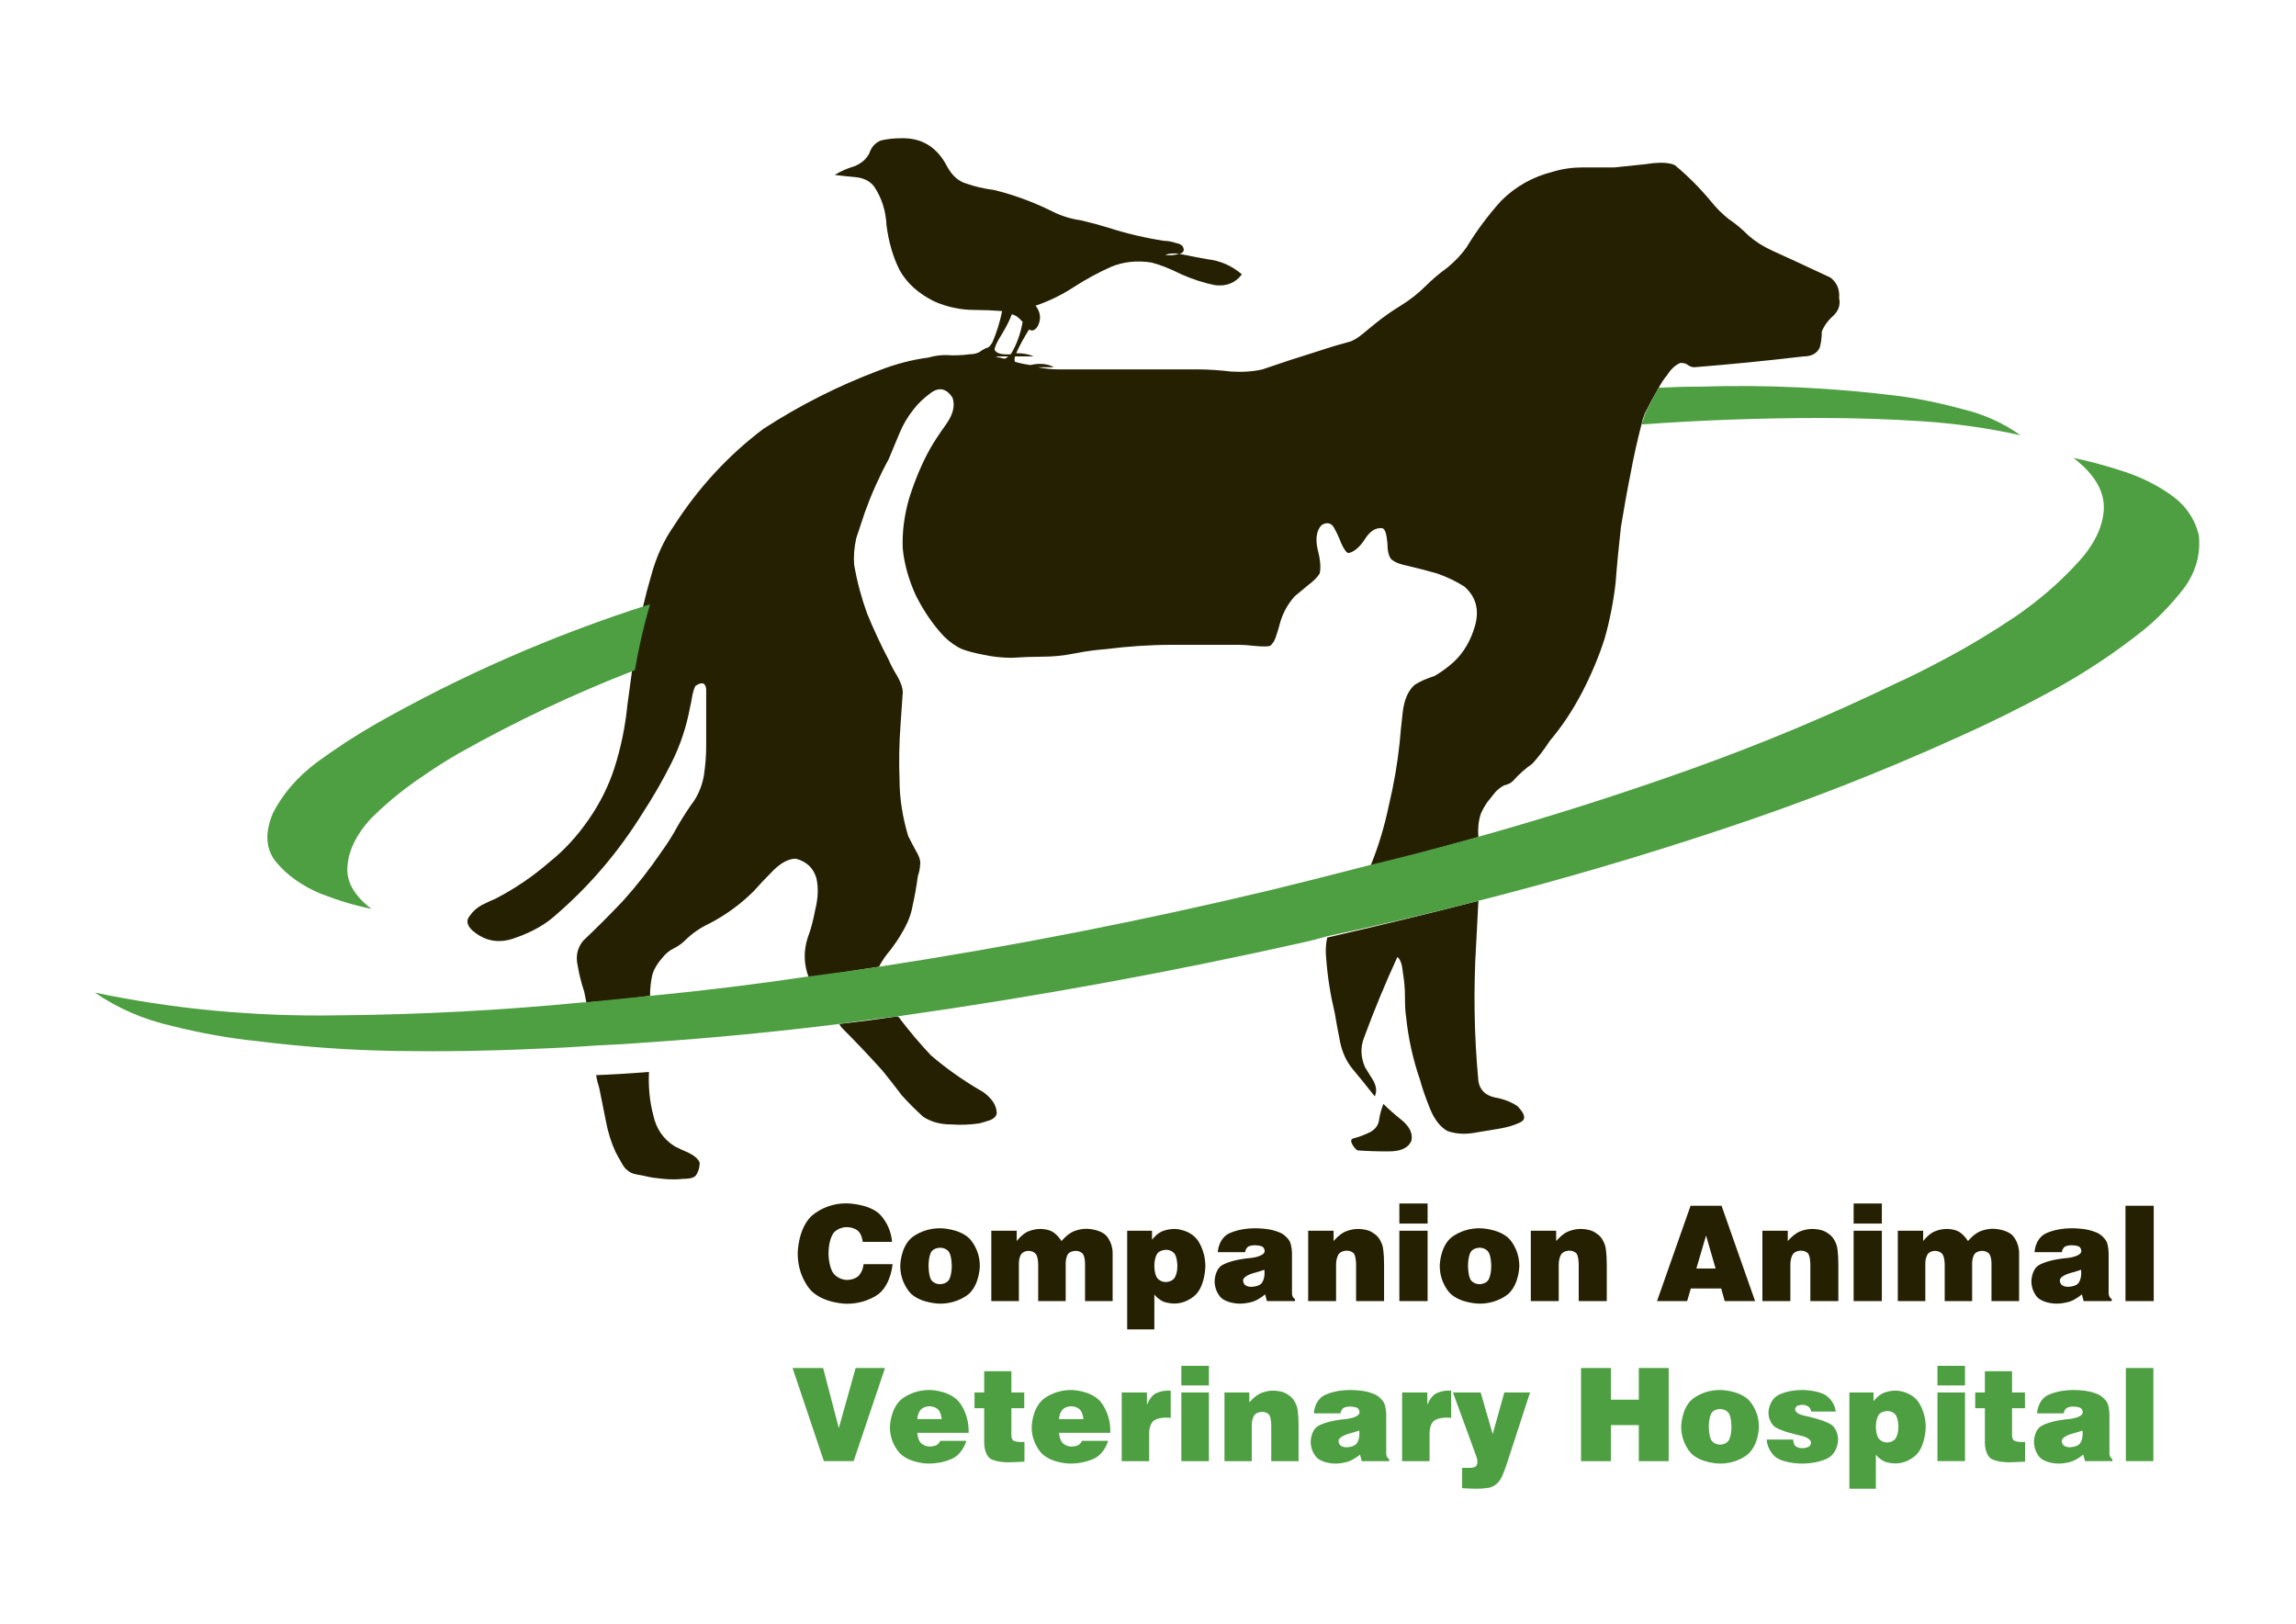
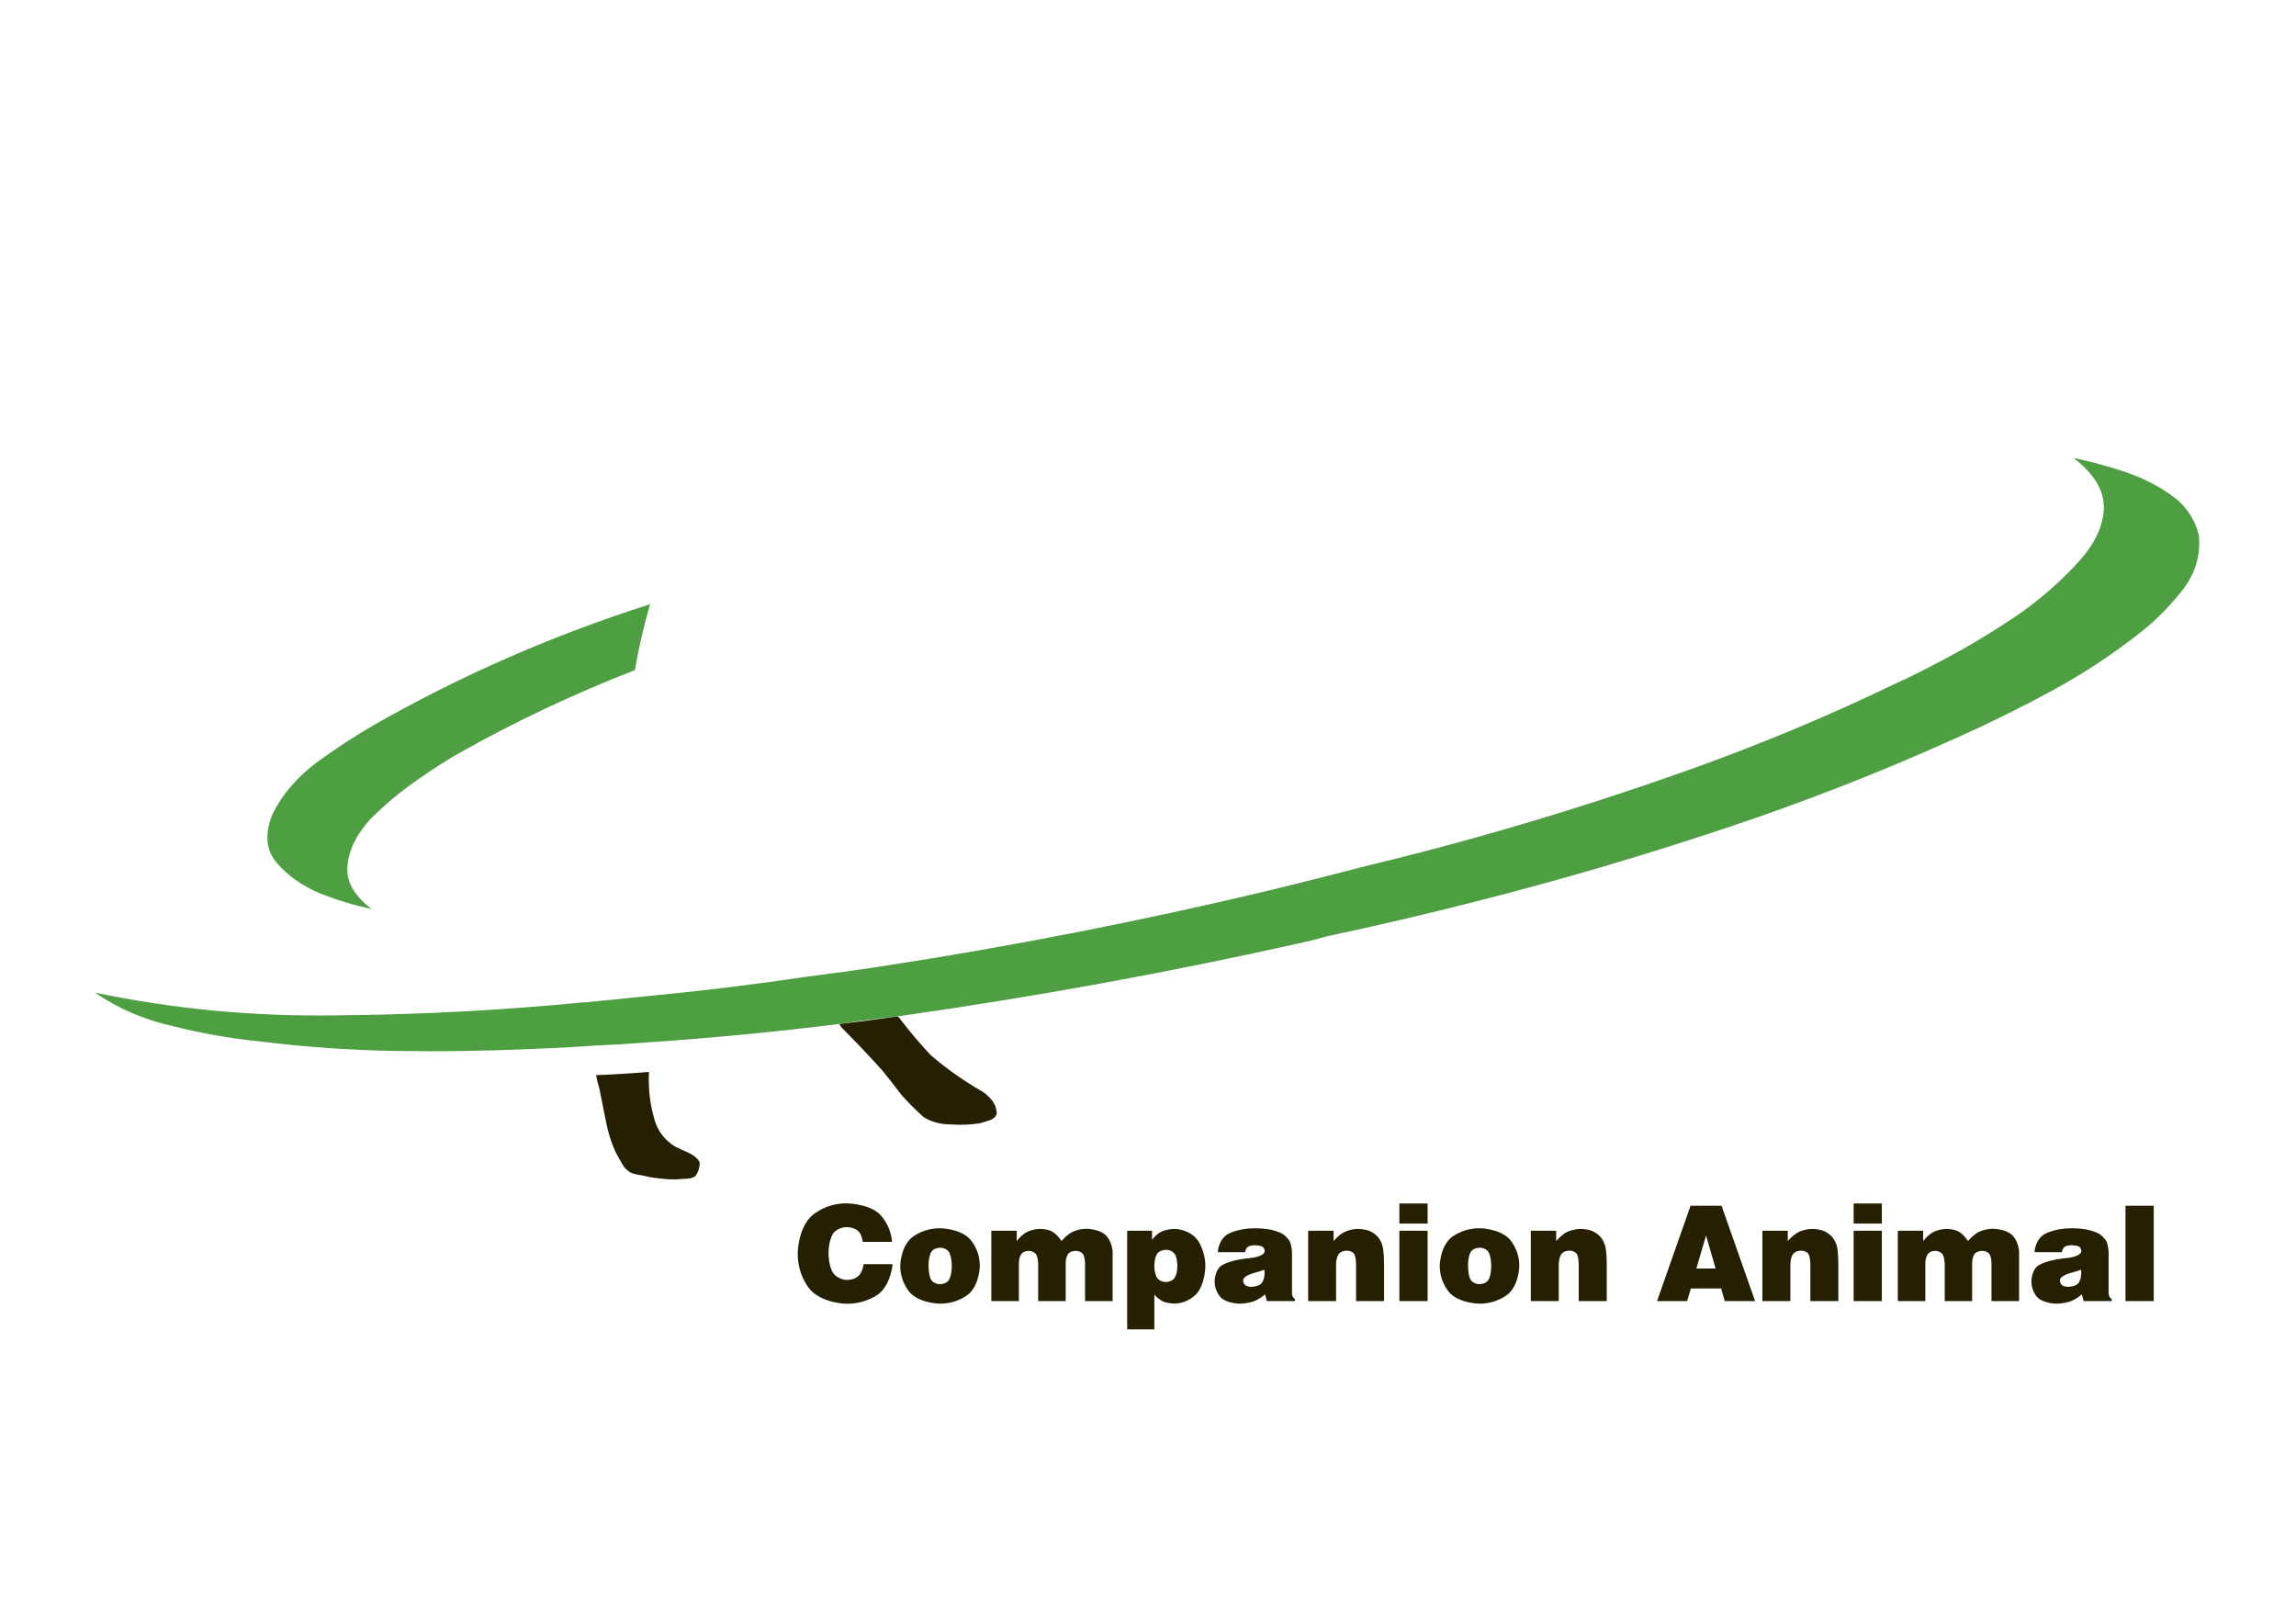
<svg xmlns="http://www.w3.org/2000/svg" width="1587.4" height="1122.5" version="1.1" viewBox="0 0 1587.4 1122.5" xml:space="preserve">
  <defs>
    <clipPath id="clipPath23">
      <path d="M 0,841.89 H 1190.55 V 0 H 0 Z" />
    </clipPath>
  </defs>
  <g transform="matrix(1.333 0 0 -1.333 0 1122.5)">
    <g clip-path="url(#clipPath23)">
      <g transform="translate(310.82 277.81)">
        <path d="m0 0c1.126-5.596 2.241-11.192 3.366-16.788 1.104-5.997 2.804-11.398 5.044-16.247 0.747-1.505 1.689-3.193 2.804-5.066 1.125-2.219 2.23-3.723 3.355-4.47 1.115-1.115 2.804-1.862 5.044-2.241 2.241-0.357 4.103-0.736 5.607-1.126 1.494-0.367 4.092-0.736 7.837-1.104 3.723-0.378 7.274-0.378 10.64 0 3.756 0 5.975 0.737 6.722 2.23 1.125 1.873 1.667 3.929 1.667 6.181-0.747 1.84-2.62 3.528-5.586 5.022-2.619 1.137-5.044 2.241-7.284 3.366-5.975 3.735-9.699 9.147-11.203 16.247-1.884 7.079-2.598 14.548-2.241 22.396-8.962-0.737-18.109-1.299-27.439-1.667 0.379-2.252 0.942-4.503 1.667-6.733" fill="#262003" />
      </g>
      <g transform="translate(687.83 345.25)">
-         <path d="m0 0c0.704-9.709 2.23-19.213 4.47-28.554 0.747-4.481 1.667-9.547 2.793-15.132 1.115-5.239 3.171-9.709 6.148-13.444 3.745-4.492 7.664-9.341 11.777-14.58 1.125 2.252 0.941 4.882-0.552 7.848-1.884 2.987-3.367 5.433-4.492 7.295-2.252 5.217-2.403 10.272-0.552 15.122 5.206 14.19 11.008 28.185 17.351 41.997 1.504-1.115 2.446-3.724 2.803-7.826 0.747-4.124 1.126-8.399 1.126-12.881 0-4.491 0.184-7.847 0.563-10.088 1.136-11.202 3.539-22.232 7.284-33.046 1.115-4.113 2.793-8.962 5.044-14.58 2.23-5.596 5.207-9.525 8.973-11.744 4.092-1.493 8.573-1.872 13.412-1.115 4.481 0.726 8.973 1.483 13.454 2.23s8.205 1.873 11.192 3.366c3.009 1.483 2.446 4.276-1.656 8.411-3.366 2.219-7.285 3.712-11.766 4.47-4.882 1.115-7.663 3.918-8.41 8.389-2.241 23.91-2.609 47.81-1.126 71.699 0.379 7.49 0.769 14.753 1.126 21.853-26.151-6.721-52.281-13.064-78.41-19.039-0.758-3.366-0.953-6.917-0.552-10.651" fill="#262003" />
-       </g>
+         </g>
      <g transform="translate(436.33 309.41)">
        <path d="m0 0c7.447-7.479 14.537-14.948 21.259-22.406 3.377-4.113 6.721-8.41 10.088-12.891 3.723-4.103 7.457-7.826 11.203-11.203 4.113-2.609 8.767-3.908 14.006-3.908 5.228-0.379 10.272-0.205 15.11 0.541 1.505 0.379 3.377 0.942 5.596 1.678 1.884 0.769 2.999 1.873 3.367 3.366 0 2.62-0.92 5.044-2.782 7.285-1.873 2.241-3.929 3.918-6.181 5.044-8.951 5.228-17.34 11.203-25.198 17.925-5.607 5.975-10.835 12.134-15.684 18.477-0.379 0.746-0.909 1.309-1.689 1.688-10.088-1.494-20.165-2.793-30.232-3.94 0.358-0.357 0.737-0.92 1.137-1.656" fill="#262003" />
      </g>
      <g transform="translate(717.51 269.63)">
-         <path d="m0 0c-1.126-2.977-1.894-5.78-2.262-8.4-0.357-2.608-1.851-4.676-4.481-6.169-2.977-1.472-5.965-2.598-8.952-3.367-1.126-0.357-1.299-1.298-0.574-2.792 0.758-1.472 1.7-2.598 2.815-3.366 4.481-0.368 9.904-0.542 16.247-0.542 6.342 0 10.261 1.862 11.765 5.596 0.736 3.724-0.941 7.263-5.044 10.64-3.745 2.988-6.916 5.77-9.514 8.4" fill="#262003" />
-       </g>
+         </g>
      <g transform="translate(524.25 658.38)">
-         <path d="m0 0c-4.481-0.368-7.295 0.368-8.41 2.241 0 1.493 1.32 4.297 3.929 8.399 2.24 3.724 3.918 7.09 5.033 10.088 1.483-0.379 2.804-1.126 3.94-2.24 0.357-0.368 0.909-0.942 1.656-1.689-1.115-6.343-3.161-11.95-6.148-16.799m-2.803-2.251c-1.115 0-2.046 0.205-2.804 0.562-0.736 0-1.483 0.195-2.24 0.574h6.721c-0.736-0.379-1.309-0.747-1.677-1.136m432.43 31.379c0.39 4.481-1.136 8.031-4.481 10.64-5.596 2.608-11.214 5.239-16.81 7.836-4.091 1.873-8.573 3.919-13.443 6.159-4.86 2.241-8.952 4.871-12.318 7.848-3.367 3.366-6.711 6.159-10.088 8.41-3.356 2.609-6.527 5.78-9.526 9.504-5.585 6.732-11.744 12.891-18.476 18.498-2.977 1.494-8.043 1.678-15.122 0.563-7.111-0.736-12.501-1.321-16.246-1.689h-16.247c-5.597 0-10.814-0.747-15.685-2.24-10.456-2.62-19.407-7.653-26.887-15.132-6.721-7.458-12.707-15.49-17.913-24.073-2.62-3.734-5.986-7.274-10.078-10.64-4.135-2.988-7.858-6.159-11.224-9.526-3.735-3.734-8.021-7.1-12.87-10.088-4.871-2.987-9.363-6.169-13.455-9.514-1.85-1.494-3.918-3.182-6.137-5.044-2.262-1.862-4.319-3.161-6.18-3.929-5.607-1.494-11.203-3.161-16.799-5.044-9.72-2.988-19.44-6.159-29.128-9.515-4.882-1.114-10.283-1.493-16.258-1.114-6.343 0.757-12.123 1.114-17.362 1.114h-71.698c-3.735 0-7.469 0.369-11.193 1.126h8.378c-3.344 1.851-7.458 2.23-12.296 1.115-2.619 0.379-5.239 0.92-7.858 1.678-0.379 0.747-0.379 1.678 0 2.814h9.525c-2.241 1.115-5.228 1.667-8.962 1.667 1.861 4.113 4.113 8.226 6.721 12.329 1.494-1.115 2.988-0.563 4.492 1.677 1.862 3.746 1.483 7.285-1.147 10.64 6.754 2.252 13.292 5.423 19.646 9.526 6.343 4.102 12.859 7.652 19.581 10.64 6.353 2.619 13.27 3.355 20.739 2.24 4.481-1.104 9.698-3.171 15.684-6.159 5.964-2.619 11.755-4.481 17.362-5.606 5.953-0.747 10.64 1.125 13.995 5.606-5.228 4.482-11.203 7.101-17.935 7.848-4.103 0.736-8.952 1.678-14.548 2.793-2.609-0.737-5.044-0.92-7.295-0.563 1.883 0.757 4.286 0.941 7.295 0.563 1.872 0.378 2.598 1.309 2.23 2.803-0.358 1.483-1.678 2.425-3.919 2.793-2.24 0.746-4.297 1.136-6.158 1.136-9.71 1.494-19.235 3.724-28.576 6.711-4.838 1.494-9.699 2.814-14.559 3.929-5.228 0.736-10.077 2.241-14.558 4.481-9.72 4.86-19.808 8.584-30.253 11.203-5.596 0.736-10.456 1.862-14.559 3.367-4.102 1.115-7.468 4.102-10.088 8.94-5.228 10.099-13.248 14.948-24.083 14.57-3.367 0-6.733-0.368-10.078-1.115-2.987-1.115-5.044-3.356-6.169-6.722-1.483-2.977-4.103-5.228-7.837-6.733-3.734-1.104-7.101-2.608-10.088-4.459 2.987-0.379 6.538-0.758 10.64-1.126 4.113-0.368 7.285-1.872 9.525-4.492 4.135-5.964 6.365-12.881 6.722-20.717 1.137-8.595 3.366-16.236 6.733-22.969 3.734-6.722 9.676-12.134 17.935-16.236 6.7-2.998 13.822-4.481 21.269-4.481 4.482 0 9.158-0.195 14.007-0.574-1.126-5.596-2.814-11.008-5.055-16.247-1.126-1.862-2.035-2.793-2.793-2.793-1.115-0.378-2.424-1.114-3.929-2.229-1.483-0.758-3.16-1.126-5.044-1.126-2.598-0.368-5.585-0.563-8.951-0.563-4.492 0.379-8.595 0-12.329-1.126-8.594-1.114-17.178-3.355-25.75-6.71-20.923-7.848-40.905-17.936-59.955-30.265-18.293-13.811-33.804-30.599-46.479-50.408-5.228-7.468-9.146-16.052-11.755-25.761-3.388-11.582-5.986-22.958-7.858-34.161-1.494-10.835-2.988-21.843-4.481-33.056-1.126-11.214-3.356-22.038-6.711-32.494-2.999-9.32-7.48-18.293-13.455-26.877-5.964-8.605-12.675-15.879-20.165-21.843-8.573-7.468-17.935-13.833-28.023-19.05-1.851-0.747-4.276-1.873-7.253-3.366-2.619-1.494-4.686-3.367-6.169-5.586-1.873-2.24-1.483-4.676 1.125-7.295 6.711-5.986 14.364-7.285 22.969-3.918 8.584 2.987 15.673 7.079 21.28 12.317 17.189 14.938 31.931 32.289 44.249 52.108 5.596 8.572 10.64 17.351 15.111 26.313 4.492 8.973 7.652 18.477 9.536 28.565 0.389 1.504 0.747 3.355 1.093 5.596 0.411 2.251 0.952 4.113 1.71 5.596 3.366 2.251 5.228 1.688 5.585-1.678v-29.69c0-4.471-0.357-9.32-1.104-14.548-0.757-4.849-2.435-9.341-5.044-13.454-2.976-4.092-5.78-8.389-8.399-12.881-2.62-4.849-5.423-9.33-8.411-13.433-6.364-9.352-13.064-17.914-20.154-25.761-6.733-7.111-13.628-14.017-20.728-20.739-2.998-3.723-3.919-8.021-2.804-12.881 0.747-4.481 1.862-8.962 3.367-13.432 0.368-1.873 0.747-3.746 1.115-5.618 11.181 0.758 22.211 1.872 33.045 3.366 0 3.735 0.379 7.285 1.115 10.64 0.758 2.988 2.62 6.159 5.607 9.515 1.494 1.872 3.367 3.377 5.607 4.481 2.241 1.147 4.102 2.446 5.607 3.929 3.734 3.734 8.021 6.722 12.87 8.973 8.583 4.471 16.247 10.088 22.979 16.788 2.609 2.999 5.975 6.538 10.067 10.651 4.113 4.103 8.031 6.17 11.776 6.17 5.607-1.494 9.136-4.86 10.641-10.088 1.114-4.849 0.93-10.261-0.563-16.258-1.126-5.964-2.436-10.813-3.919-14.547-2.262-7.101-2.067-14.007 0.552-20.718 12.329 1.862 24.463 3.724 36.424 5.575 1.472 2.998 3.55 5.996 6.158 8.984 2.23 2.987 4.124 5.78 5.586 8.388 2.987 4.85 4.86 9.526 5.607 13.996 1.114 4.849 2.056 10.088 2.803 15.684 0.747 2.251 1.115 4.124 1.115 5.618 0.379 1.483 0 3.366-1.115 5.607-1.851 3.366-3.55 6.527-5.033 9.514-2.999 10.088-4.481 19.808-4.481 29.128-0.358 9.352-0.206 19.039 0.552 29.127 0.389 5.596 0.736 11.019 1.125 16.247 0 2.241-0.931 5.033-2.825 8.4-1.851 2.987-3.334 5.78-4.448 8.399-4.135 7.859-7.859 15.879-11.225 24.084-2.977 8.215-5.217 16.626-6.711 25.209-0.357 4.481 0 9.147 1.126 14.007 1.493 4.481 2.987 8.962 4.481 13.454 3.355 9.32 7.447 18.466 12.329 27.439 1.861 4.481 3.734 8.962 5.596 13.454 1.861 4.482 4.286 8.573 7.284 12.307 2.23 2.999 5.423 5.986 9.515 8.974 4.113 2.608 7.652 1.677 10.64-2.804 1.493-4.124 0.379-8.789-3.345-13.995-3.756-5.239-6.549-9.537-8.421-12.892-4.124-7.469-7.653-15.879-10.629-25.209-2.609-8.963-3.756-17.741-3.367-26.324 0.758-7.848 2.999-15.869 6.711-24.095 4.113-8.205 8.952-15.305 14.559-21.28 2.998-2.988 6.169-5.239 9.514-6.722 3.009-1.126 6.538-2.046 10.673-2.814 4.849-1.104 9.882-1.667 15.11-1.667 5.596 0.368 10.824 0.563 15.695 0.563 5.596 0 11.192 0.552 16.81 1.688 5.596 1.104 10.986 1.851 16.236 2.23 11.582 1.483 23.131 2.252 34.735 2.252h34.16c2.241 0 5.055-0.206 8.4-0.574 3.734-0.368 6.354-0.368 7.858 0 1.494 1.104 2.598 2.987 3.334 5.596 0.758 2.251 1.321 4.124 1.678 5.607 1.493 5.596 4.124 10.456 7.847 14.58 1.862 1.483 4.113 3.355 6.744 5.585 2.987 2.241 5.033 4.297 6.148 6.159 0.747 2.987 0.379 7.285-1.115 12.892-1.137 5.596-0.39 9.72 2.23 12.317 2.619 1.494 4.676 1.115 6.159-1.104 1.493-2.63 2.803-5.433 3.939-8.421 1.494-3.355 2.804-5.044 3.919-5.044 2.976 0.747 5.78 3.182 8.399 7.285 2.598 4.102 5.596 5.985 8.963 5.607 1.115-0.368 1.872-1.862 2.24-4.482 0.379-2.251 0.552-4.286 0.552-6.158 0.379-3.367 1.31-5.423 2.804-6.159 1.504-1.115 4.102-2.057 7.858-2.804 4.849-1.136 9.882-2.435 15.11-3.929 5.228-1.862 9.894-4.102 13.985-6.711 5.986-5.239 7.858-11.95 5.596-20.176-2.219-7.848-5.953-14.19-11.181-19.04-3.345-2.987-6.722-5.422-10.088-7.284-3.734-1.115-7.068-2.609-10.077-4.492-3.345-2.966-5.412-7.631-6.17-13.996-0.736-6.332-1.299-11.755-1.645-16.247-1.159-10.835-3.02-21.648-5.629-32.483-2.24-10.824-5.412-21.28-9.536-31.368 18.693 4.849 37.354 9.893 56.026 15.132-0.358 4.102 0 8.01 1.136 11.755 0.736 1.873 1.851 3.918 3.334 6.17 1.515 1.861 3.009 3.734 4.492 5.596 1.494 1.504 2.987 2.608 4.492 3.355 1.862 0.368 3.355 1.115 4.481 2.241 2.988 3.366 6.343 6.364 10.067 8.962 3.366 3.734 6.353 7.642 8.984 11.777 6.342 7.458 11.939 15.868 16.799 25.198 4.849 9.341 8.756 18.672 11.733 28.024 2.641 9.319 4.503 18.845 5.628 28.543 0.736 9.72 1.689 19.429 2.782 29.149 1.516 9.331 3.182 18.661 5.055 28.002 1.494 8.205 3.377 16.604 5.607 25.21 0.379 1.85 0.931 3.712 1.678 5.585 2.229 4.481 4.676 8.973 7.284 13.454 1.126 2.23 2.598 4.481 4.481 6.722 1.851 2.977 4.103 5.033 6.722 6.148 1.862 0 3.15-0.357 3.929-1.115 1.115-0.747 2.219-1.115 3.345-1.115 18.672 1.494 37.538 3.356 56.578 5.607 4.091 0 6.916 1.483 8.41 4.47 0.747 2.62 1.104 5.423 1.104 8.411 1.136 2.976 3.182 5.78 6.181 8.41 2.608 2.598 3.539 5.585 2.792 8.952" fill="#262003" />
-       </g>
+         </g>
      <g transform="translate(193.76 466.02)">
        <path d="m0 0c-9.698-5.607-19.408-11.95-29.128-19.04-10.077-7.479-17.74-16.247-22.958-26.335-4.502-10.456-3.918-19.039 1.678-25.761 5.596-6.733 13.249-12.123 22.969-16.258 9.687-3.712 18.466-6.321 26.313-7.847-9.33 7.122-13.443 14.764-12.328 22.99 0.747 7.837 4.676 15.673 11.776 23.532 7.469 7.458 15.479 14.179 24.084 20.154 8.573 5.975 15.868 10.629 21.854 14.007 29.106 16.42 59.565 30.805 91.279 43.123 1.895 11.203 4.503 22.6 7.859 34.161-50.419-16.042-98.207-36.954-143.4-62.726" fill="#4e9e42" />
      </g>
      <g transform="translate(851.37 621.98)">
-         <path d="m0 0c30.989 2.23 62.011 3.345 92.99 3.345 17.546 0 34.918-0.552 52.096-1.667 17.546-1.137 34.724-3.55 51.523-7.296-8.973 6.354-18.856 10.824-29.68 13.455-10.846 2.987-21.475 5.228-31.931 6.721-35.113 4.471-70.021 6.149-104.74 5.044-7.089 0-14.212-0.194-21.291-0.573-2.608-4.471-5.054-9.147-7.284-14.007-0.39-1.482-0.931-3.171-1.678-5.022" fill="#4e9e42" />
-       </g>
+         </g>
      <g transform="translate(1140.4 564.83)">
        <path d="m0 0c-2.23 8.594-7.068 15.5-14.569 20.728-7.458 5.228-15.858 9.341-25.188 12.318-9.33 2.998-17.741 5.239-25.209 6.733 11.203-8.595 16.452-17.741 15.684-27.461-0.747-9.32-5.607-18.661-14.559-28.002-8.984-9.709-19.418-18.672-31.379-26.898-12.317-8.205-24.072-15.305-35.286-21.269-11.192-5.964-19.787-10.262-25.772-12.892-34.724-16.81-70.379-31.725-106.98-44.812-36.607-13.075-73.571-24.83-110.91-35.275-18.683-5.239-37.354-10.088-56.004-14.57-17.178-4.47-34.183-8.778-50.971-12.869-67.229-16.074-135.01-29.334-203.34-39.801-12.339-1.851-24.473-3.528-36.423-5.011-27.634-4.135-55.073-7.48-82.338-10.099-11.193-1.126-22.406-2.241-33.609-3.366h-1.115c-41.825-4.092-84.19-6.354-127.16-6.722-42.95-0.736-84.947 3.182-126.04 11.776 11.961-8.226 25.394-14.017 40.342-17.372 14.926-3.745 29.69-6.354 44.249-7.837 23.899-2.987 47.81-4.676 71.709-5.055 24.268-0.368 48.362 0 72.251 1.137 10.446 0.368 20.728 0.931 30.806 1.667 9.341 0.389 18.671 0.941 28.002 1.688 32.862 2.241 65.734 5.412 98.596 9.504 10.067 1.504 20.144 2.825 30.232 3.929 71.331 10.099 141.92 22.98 211.75 38.653 3.366 0.768 6.906 1.688 10.651 2.792 26.508 5.618 52.811 11.777 78.962 18.499 42.582 10.824 84.59 23.163 126.05 36.964 41.814 13.812 82.534 29.691 122.11 47.615 16.81 7.48 33.403 15.684 49.866 24.647 16.421 8.973 31.91 19.223 46.49 30.816 7.458 5.964 14.537 13.26 21.269 21.832 6.354 8.616 8.973 17.936 7.837 28.013" fill="#4e9e42" />
      </g>
      <g transform="translate(1102.4 167.37)">
        <path d="m0 0v49.434h14.656v-49.434zm-21.702 0-0.899 3.496s-2.792-2.468-5.996-3.648c0 0-3.226-1.169-7.285-1.169 0 0-6.159 0-9.558 3.031 0 0-3.355 3.053-3.355 8.573 0 0 0 5.39 3.323 7.988 0 0 3.323 2.598 12.545 3.788 0 0 1.147 0.152 3.161 0.336 0 0 6.873 0.747 6.873 3.572 0 0 0 1.569-1.234 2.316 0 0-1.266 0.682-3.994 0.682 0 0-2.251 0-3.442-0.844 0 0-1.212-0.909-1.44-2.76h-14.147s0.087 6.148 5.044 9.298c0 0 4.925 3.117 14.483 3.117 0 0 4.524 0 8.302-0.844 0 0 3.821-0.823 5.953-2.241 0 0 2.576-1.742 3.605-3.929 0 0 1.028-2.208 1.028-6.3v-20.36s0-0.985 0.433-1.775c0 0 0.39-0.801 1.158-1.299v-1.028zm-1.343 16.258s-2.067-0.812-5.552-1.71c0 0-5.434-1.418-5.434-3.843 0 0 0-1.559 1.104-2.392 0 0 1.039-0.909 3.031-0.909 0 0 3.615 0 5.304 1.688 0 0 1.634 1.678 1.634 5.326 0 0 0 0.757-0.011 1.147 0 0 0 0.411-0.076 0.693m-95.035-16.258v36.488h13.151v-5.358s2.446 3.236 5.466 4.784c0 0 3.009 1.516 6.939 1.516 0 0 3.626 0 6.191-1.472 0 0 2.619-1.527 4.654-4.828 0 0 2.663 3.301 5.813 4.838 0 0 3.15 1.537 7.111 1.537 0 0 6.462 0 10.034-3.301 0 0 3.551-3.334 3.551-9.341v-24.863h-14.321v19.516s0 3.442-1.158 4.979c0 0-1.137 1.548-3.734 1.548 0 0-2.674 0-3.897-1.624 0 0-1.245-1.613-1.245-5.044v-19.375h-14.233v19.018s0 3.756-1.202 5.369c0 0-1.169 1.656-3.907 1.656 0 0-2.414 0-3.648-1.656 0 0-1.288-1.646-1.288-4.817v-19.57zm-22.915 0v36.488h14.634v-36.488zm0 40.211v10.424h14.634v-10.424zm-47.323-40.211v36.488h13.173v-5.358s2.587 3.182 5.737 4.741c0 0 3.117 1.559 7.101 1.559 0 0 3.323 0 5.931-1.094 0 0 2.62-1.104 4.427-3.268 0 0 1.656-2.003 2.338-4.85 0 0 0.693-2.803 0.693-9.287v-18.931h-14.526v18.888s0 4.167-1.104 5.726c0 0-1.093 1.548-3.821 1.548 0 0-2.749 0-4.102-1.819 0 0-1.332-1.796-1.332-5.531v-18.812zm-54.651 0 17.395 49.434h16.084l17.395-49.434h-15.76l-1.84 6.527h-15.739l-1.926-6.527zm20.404 16.896h9.98l-4.947 17.124zm-85.868-16.896v36.488h13.162v-5.358s2.577 3.182 5.694 4.741c0 0 3.128 1.559 7.1 1.559 0 0 3.334 0 5.954-1.094 0 0 2.619-1.104 4.438-3.268 0 0 1.645-2.003 2.338-4.85 0 0 0.714-2.803 0.714-9.287v-18.931h-14.548v18.888s0 4.167-1.093 5.726c0 0-1.136 1.548-3.832 1.548 0 0-2.76 0-4.102-1.819 0 0-1.342-1.796-1.342-5.531v-18.812zm-47.225 18.271s0 9.081 5.477 14.277c0 0 5.52 5.228 15.186 5.228 0 0 9.612 0 15.143-5.228 0 0 5.455-5.196 5.455-14.277 0 0 0-9.125-5.498-14.374 0 0-5.51-5.218-15.1-5.218 0 0-9.623 0-15.154 5.218 0 0-5.509 5.249-5.509 14.374m14.666 0s0-5.055 1.397-7.285c0 0 1.396-2.208 4.6-2.208 0 0 3.182 0 4.589 2.241 0 0 1.451 2.208 1.451 7.252 0 0 0 5.012-1.451 7.209 0 0-1.407 2.208-4.589 2.208 0 0-3.204 0-4.6-2.197 0 0-1.397-2.165-1.397-7.22m-35.611-18.271v36.488h14.645v-36.488zm0 40.211v10.424h14.645v-10.424zm-47.301-40.211v36.488h13.184v-5.358s2.565 3.182 5.693 4.741c0 0 3.15 1.559 7.101 1.559 0 0 3.312 0 5.942-1.094 0 0 2.619-1.104 4.438-3.268 0 0 1.634-2.003 2.305-4.85 0 0 0.704-2.803 0.704-9.287v-18.931h-14.515v18.888s0 4.167-1.115 5.726c0 0-1.082 1.548-3.821 1.548 0 0-2.749 0-4.091-1.819 0 0-1.343-1.796-1.343-5.531v-18.812zm-21.399 0-0.931 3.496s-2.782-2.468-5.986-3.648c0 0-3.236-1.169-7.252-1.169 0 0-6.192 0-9.547 3.031 0 0-3.399 3.053-3.399 8.573 0 0 0 5.39 3.334 7.988 0 0 3.323 2.598 12.567 3.788 0 0 1.169 0.152 3.128 0.336 0 0 6.917 0.747 6.917 3.572 0 0 0 1.569-1.278 2.316 0 0-1.266 0.682-3.972 0.682 0 0-2.252 0-3.464-0.844 0 0-1.223-0.909-1.407-2.76h-14.169s0.108 6.148 5.033 9.298c0 0 4.936 3.117 14.494 3.117 0 0 4.514 0 8.335-0.844 0 0 3.799-0.823 5.92-2.241 0 0 2.587-1.742 3.605-3.929 0 0 1.082-2.208 1.082-6.3v-20.36s0-0.985 0.357-1.775c0 0 0.422-0.801 1.202-1.299v-1.028zm-1.343 16.258s-2.121-0.812-5.52-1.71c0 0-5.477-1.418-5.477-3.843 0 0 0-1.559 1.083-2.392 0 0 1.082-0.909 3.052-0.909 0 0 3.626 0 5.293 1.688 0 0 1.678 1.678 1.678 5.326 0 0 0 0.757-0.033 1.147 0 0-0.021 0.411-0.076 0.693m-71.125-30.925v51.155h12.881v-4.687s2.111 2.944 4.979 4.276c0 0 2.847 1.353 6.798 1.353 0 0 7.089 0 11.495-5.304 0 0 4.394-5.326 4.394-13.974 0 0 0-8.876-4.383-14.169 0 0-4.373-5.239-11.745-5.239 0 0-3.398 0-5.92 1.126 0 0-2.522 1.158-4.406 3.54v-18.077zm26.032 32.819s0 4.297-1.429 6.386c0 0-1.428 2.068-4.383 2.068 0 0-3.215 0-4.644-2.014 0 0-1.483-2.045-1.483-6.44 0 0 0-4.146 1.494-6.202 0 0 1.504-2.057 4.492-2.057 0 0 2.955 0 4.459 2.078 0 0 1.494 2.057 1.494 6.181m-96.497-18.152v36.488h13.173v-5.358s2.414 3.236 5.445 4.784c0 0 3.041 1.516 6.949 1.516 0 0 3.615 0 6.191-1.472 0 0 2.62-1.527 4.644-4.828 0 0 2.663 3.301 5.845 4.838 0 0 3.128 1.537 7.079 1.537 0 0 6.483 0 10.023-3.301 0 0 3.572-3.334 3.572-9.341v-24.863h-14.31v19.516s0 3.442-1.147 4.979c0 0-1.169 1.548-3.767 1.548 0 0-2.652 0-3.907-1.624 0 0-1.213-1.613-1.213-5.044v-19.375h-14.266v19.018s0 3.756-1.19 5.369c0 0-1.191 1.656-3.908 1.656 0 0-2.403 0-3.658-1.656 0 0-1.256-1.646-1.256-4.817v-19.57zm-47.225 18.271s0 9.081 5.52 14.277c0 0 5.51 5.228 15.121 5.228 0 0 9.666 0 15.132-5.228 0 0 5.488-5.196 5.488-14.277 0 0 0-9.125-5.498-14.374 0 0-5.521-5.218-15.122-5.218 0 0-9.601 0-15.121 5.218 0 0-5.52 5.249-5.52 14.374m14.677 0s0-5.055 1.375-7.285c0 0 1.396-2.208 4.589-2.208 0 0 3.204 0 4.633 2.241 0 0 1.429 2.208 1.429 7.252 0 0 0 5.012-1.429 7.209 0 0-1.429 2.208-4.633 2.208 0 0-3.193 0-4.589-2.197 0 0-1.375-2.165-1.375-7.22m-33.717 0.888h15.046s-0.661-9.775-6.863-15.176c0 0-6.245-5.358-16.853-5.358 0 0-11.896 0-18.682 6.96 0 0-6.809 6.971-6.809 19.083 0 0 0 12.091 6.733 19.051 0 0 6.765 6.981 18.423 6.981 0 0 10.748 0 16.864-5.152 0 0 6.169-5.228 6.905-14.84h-15.186s-0.346 3.799-2.446 5.715c0 0-2.111 1.938-5.953 1.938 0 0-4.676 0-7.014-3.421 0 0-2.338-3.377-2.338-10.272 0 0 0-6.732 2.511-10.218 0 0 2.468-3.464 7.263-3.464 0 0 3.712 0 5.856 2.144 0 0 2.186 2.11 2.543 6.029" fill="#262003" />
      </g>
      <g transform="translate(1102.6 84.374)">
-         <path d="m0 0v48.275h14.277v-48.275zm-21.194 0-0.898 3.399s-2.717-2.392-5.867-3.529c0 0-3.16-1.136-7.079-1.136 0 0-6.018 0-9.308 2.944 0 0-3.312 3.009-3.312 8.356 0 0 0 5.304 3.258 7.815 0 0 3.203 2.544 12.231 3.68 0 0 1.18 0.184 3.106 0.346 0 0 6.7 0.704 6.7 3.475 0 0 0 1.537-1.223 2.284 0 0-1.223 0.671-3.864 0.671 0 0-2.197 0-3.388-0.855 0 0-1.18-0.866-1.385-2.674h-13.823s0.109 6.008 4.915 9.082c0 0 4.816 3.041 14.179 3.041 0 0 4.362 0 8.075-0.811 0 0 3.756-0.802 5.812-2.198 0 0 2.533-1.688 3.529-3.853 0 0 1.018-2.143 1.018-6.148v-19.841s0-1.006 0.4-1.742c0 0 0.4-0.791 1.126-1.299v-1.007zm-1.32 15.857s-2.035-0.757-5.423-1.645c0 0-5.293-1.407-5.293-3.745 0 0 0-1.516 1.05-2.36 0 0 1.061-0.909 2.966-0.909 0 0 3.55 0 5.195 1.71 0 0 1.602 1.591 1.602 5.207v1.082s-0.032 0.433-0.097 0.66m-36.521-2.662s0-1.808 1.072-2.512c0 0 1.039-0.746 3.723-0.746h1.18s0.422 0.021 0.79 0.021v-10.218s-2.597-0.151-4.74-0.227c0 0-2.154-0.108-4.005-0.108 0 0-6.755 0-9.428 2.273 0 0-2.674 2.251-2.674 7.955v17.817h-5.011v8.161h5.011v11.019h14.082v-11.019h6.69v-8.161h-6.69zm-38.685-13.195v35.611h14.288v-35.611zm0 39.27v10.164h14.288v-10.164zm-45.678-53.569v49.91h12.535v-4.546s2.1 2.858 4.86 4.167c0 0 2.814 1.343 6.7 1.343 0 0 6.906 0 11.203-5.196 0 0 4.286-5.196 4.286-13.638 0 0 0-8.67-4.275-13.812 0 0-4.287-5.12-11.517-5.12 0 0-3.291 0-5.748 1.083 0 0-2.468 1.115-4.308 3.431v-17.622zm25.426 32.04s0 4.167-1.418 6.224c0 0-1.407 2.024-4.286 2.024 0 0-3.139 0-4.546-1.992 0 0-1.44-1.981-1.44-6.256 0 0 0-4.016 1.483-6.029 0 0 1.461-2.024 4.373-2.024 0 0 2.868 0 4.351 2.024 0 0 1.483 2.013 1.483 6.029m-68.322-6.538h13.747s0-2.252 1.169-3.377c0 0 1.158-1.093 3.496-1.093 0 0 2.219 0 3.421 0.768 0 0 1.169 0.736 1.169 2.187 0 0 0 2.37-5.239 3.507 0 0-0.487 0.086-0.758 0.173 0 0-9.969 2.165-13.01 4.589 0 0-3.064 2.468-3.064 7.198 0 0 0 5.769 4.471 8.735 0 0 4.481 3.009 13.064 3.009 0 0 7.978 0 12.329-2.825 0 0 4.384-2.792 5.033-8.378h-12.75s-0.141 1.602-1.386 2.533c0 0-1.234 0.985-3.074 0.985 0 0-1.883 0-2.901-0.649 0 0-0.963-0.639-0.963-1.84 0 0 0-2.154 4.838-3.161 0 0 1.277-0.281 1.905-0.411 0 0 9.72-2.187 12.632-4.698 0 0 2.912-2.5 2.912-7.393 0 0 0-6.094-4.774-9.211 0 0-4.762-3.117-14.082-3.117 0 0-8.659 0-13.205 3.117 0 0-4.536 3.117-4.98 9.352m-44.335 6.646s0 8.876 5.369 13.952c0 0 5.401 5.098 14.796 5.098 0 0 9.417 0 14.754-5.098 0 0 5.39-5.076 5.39-13.952 0 0 0-8.898-5.423-14.017 0 0-5.347-5.098-14.721-5.098 0 0-9.384 0-14.775 5.098 0 0-5.39 5.119-5.39 14.017m14.32 0s0-4.903 1.386-7.09c0 0 1.331-2.197 4.459-2.197 0 0 3.107 0 4.525 2.24 0 0 1.374 2.144 1.374 7.047 0 0 0 4.882-1.374 7.025 0 0-1.418 2.165-4.525 2.165 0 0-3.128 0-4.459-2.122 0 0-1.386-2.121-1.386-7.068m-66.265-17.849v48.275h15.5v-16.398h14.461v16.398h15.5v-48.275h-15.5v18.693h-14.461v-18.693zm-61.665-14.017v10.542h4.049s2.045 0 2.944 0.693c0 0 0.92 0.715 0.92 2.338 0 0 0 0.671-0.152 1.516 0 0-0.195 0.866-0.595 1.948l-11.939 32.591h14.363l6.257-21.583 6.029 21.583h13.346l-11.539-35.427s-1.948-5.932-3.03-8.161c0 0-1.072-2.219-2.263-3.356 0 0-1.602-1.634-3.853-2.295 0 0-2.306-0.671-7.371-0.671 0 0-1.461 0-3.312 0.087 0 0-1.84 0.054-3.854 0.195m-31.141 14.017v35.611h13.076v-6.462s1.396 3.854 4.048 5.672c0 0 2.63 1.754 7.025 1.754h1.288v-14.115s-0.779 0.043-1.515 0.087c0 0-0.726 0.032-1.375 0.032 0 0-4.297 0-6.321-1.905 0 0-1.992-1.905-1.992-6.072v-14.602zm-20.933 0-0.899 3.399s-2.728-2.392-5.867-3.529c0 0-3.128-1.136-7.068-1.136 0 0-6.05 0-9.319 2.944 0 0-3.323 3.009-3.323 8.356 0 0 0 5.304 3.258 7.815 0 0 3.269 2.544 12.274 3.68 0 0 1.126 0.184 3.064 0.346 0 0 6.721 0.704 6.721 3.475 0 0 0 1.537-1.201 2.284 0 0-1.267 0.671-3.908 0.671 0 0-2.197 0-3.377-0.855 0 0-1.18-0.866-1.374-2.674h-13.823s0.098 6.008 4.904 9.082c0 0 4.816 3.041 14.147 3.041 0 0 4.394 0 8.129-0.811 0 0 3.723-0.802 5.769-2.198 0 0 2.543-1.688 3.539-3.853 0 0 1.039-2.143 1.039-6.148v-19.841s0-1.006 0.368-1.742c0 0 0.412-0.791 1.169-1.299v-1.007zm-1.31 15.857s-2.046-0.757-5.401-1.645c0 0-5.337-1.407-5.337-3.745 0 0 0-1.516 1.05-2.36 0 0 1.039-0.909 2.999-0.909 0 0 3.55 0 5.152 1.71 0 0 1.623 1.591 1.623 5.207 0 0 0 0.725-0.01 1.082 0 0-0.022 0.433-0.076 0.66m-69.891-15.857v35.611h12.88v-5.174s2.49 3.074 5.553 4.622c0 0 3.042 1.516 6.927 1.516 0 0 3.237 0 5.791-1.094 0 0 2.544-1.06 4.319-3.193 0 0 1.602-1.926 2.273-4.73 0 0 0.682-2.76 0.682-9.038v-18.52h-14.158v18.455s0 4.048-1.082 5.585c0 0-1.05 1.505-3.724 1.505 0 0-2.706 0-4.026-1.754 0 0-1.288-1.775-1.288-5.401v-18.39zm-22.363 0v35.611h14.288v-35.611zm0 39.27v10.164h14.288v-10.164zm-30.935-39.27v35.611h13.075v-6.462s1.407 3.854 4.027 5.672c0 0 2.641 1.754 7.068 1.754h1.245v-14.115s-0.769 0.043-1.516 0.087c0 0-0.725 0.032-1.363 0.032 0 0-4.287 0-6.3-1.905 0 0-2.003-1.905-2.003-6.072v-14.602zm-20.631 10.543h13.584s-1.472-5.813-6.483-8.8c0 0-5.012-3.009-13.195-3.009 0 0-9.168 0-14.58 5.098 0 0-5.39 5.076-5.39 13.692 0 0 0 8.984 5.52 14.18 0 0 5.509 5.195 14.98 5.195 0 0 9.493 0 14.873-5.672 0 0 5.412-5.606 5.412-15.651v-0.877l-26.595-0.022s0.119-3.398 1.818-5.228c0 0 1.689-1.883 4.731-1.883 0 0 2.089 0 3.463 0.779 0 0 1.407 0.78 1.862 2.198m-11.874 11.268h12.632s-0.228 3.312-1.851 4.968c0 0-1.57 1.667-4.59 1.667 0 0-2.792 0-4.405-1.765 0 0-1.634-1.721-1.786-4.87m-24.722-8.616s0-1.808 1.028-2.512c0 0 1.061-0.746 3.745-0.746h1.212s0.401 0.021 0.801 0.021v-10.218s-2.641-0.151-4.773-0.227c0 0-2.143-0.108-4.016-0.108 0 0-6.765 0-9.417 2.273 0 0-2.684 2.251-2.684 7.955v17.817h-5.022v8.161h5.022v11.019h14.104v-11.019h6.667v-8.161h-6.667zm-36.921-2.652h13.552s-1.429-5.813-6.452-8.8c0 0-4.979-3.009-13.173-3.009 0 0-9.189 0-14.58 5.098 0 0-5.412 5.076-5.412 13.692 0 0 0 8.984 5.531 14.18 0 0 5.51 5.195 14.981 5.195 0 0 9.525 0 14.894-5.672 0 0 5.412-5.606 5.412-15.651v-0.877l-26.606-0.022s0.087-3.398 1.797-5.228c0 0 1.71-1.883 4.763-1.883 0 0 2.056 0 3.453 0.779 0 0 1.363 0.78 1.84 2.198m-11.853 11.268h12.621s-0.227 3.312-1.829 4.968c0 0-1.624 1.667-4.633 1.667 0 0-2.76 0-4.405-1.765 0 0-1.602-1.721-1.754-4.87m-64.717 26.464h15.857l8.129-31.162 8.725 31.162h15.229l-16.269-48.275h-15.424z" fill="#4e9e42" />
-       </g>
+         </g>
    </g>
  </g>
</svg>